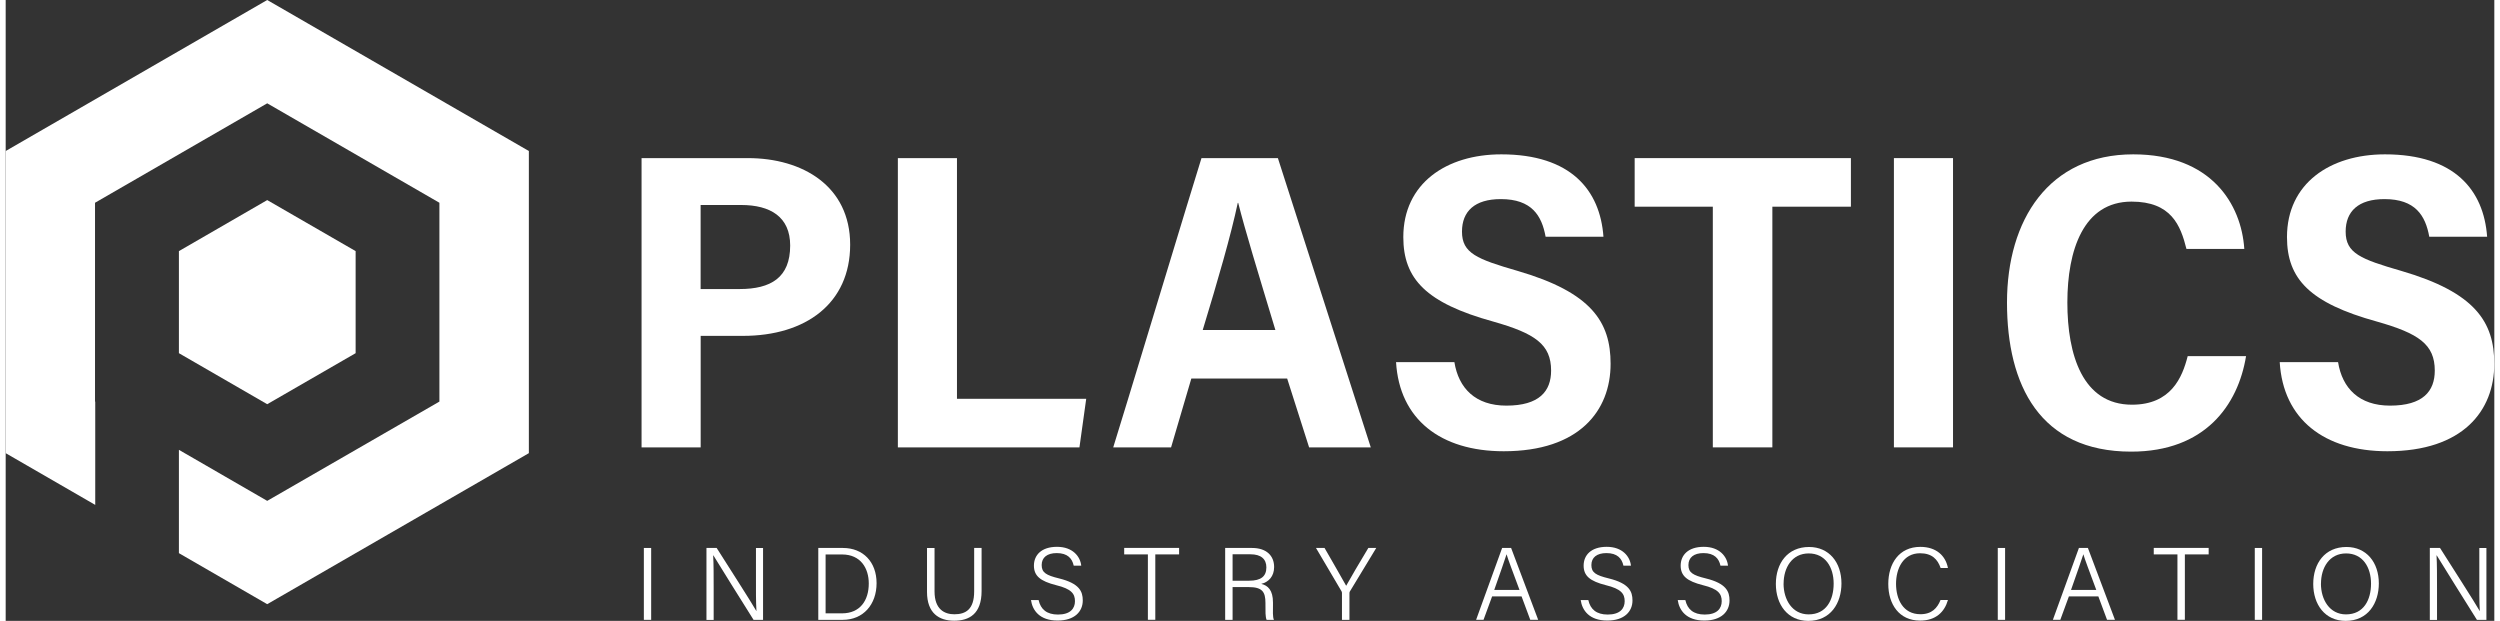
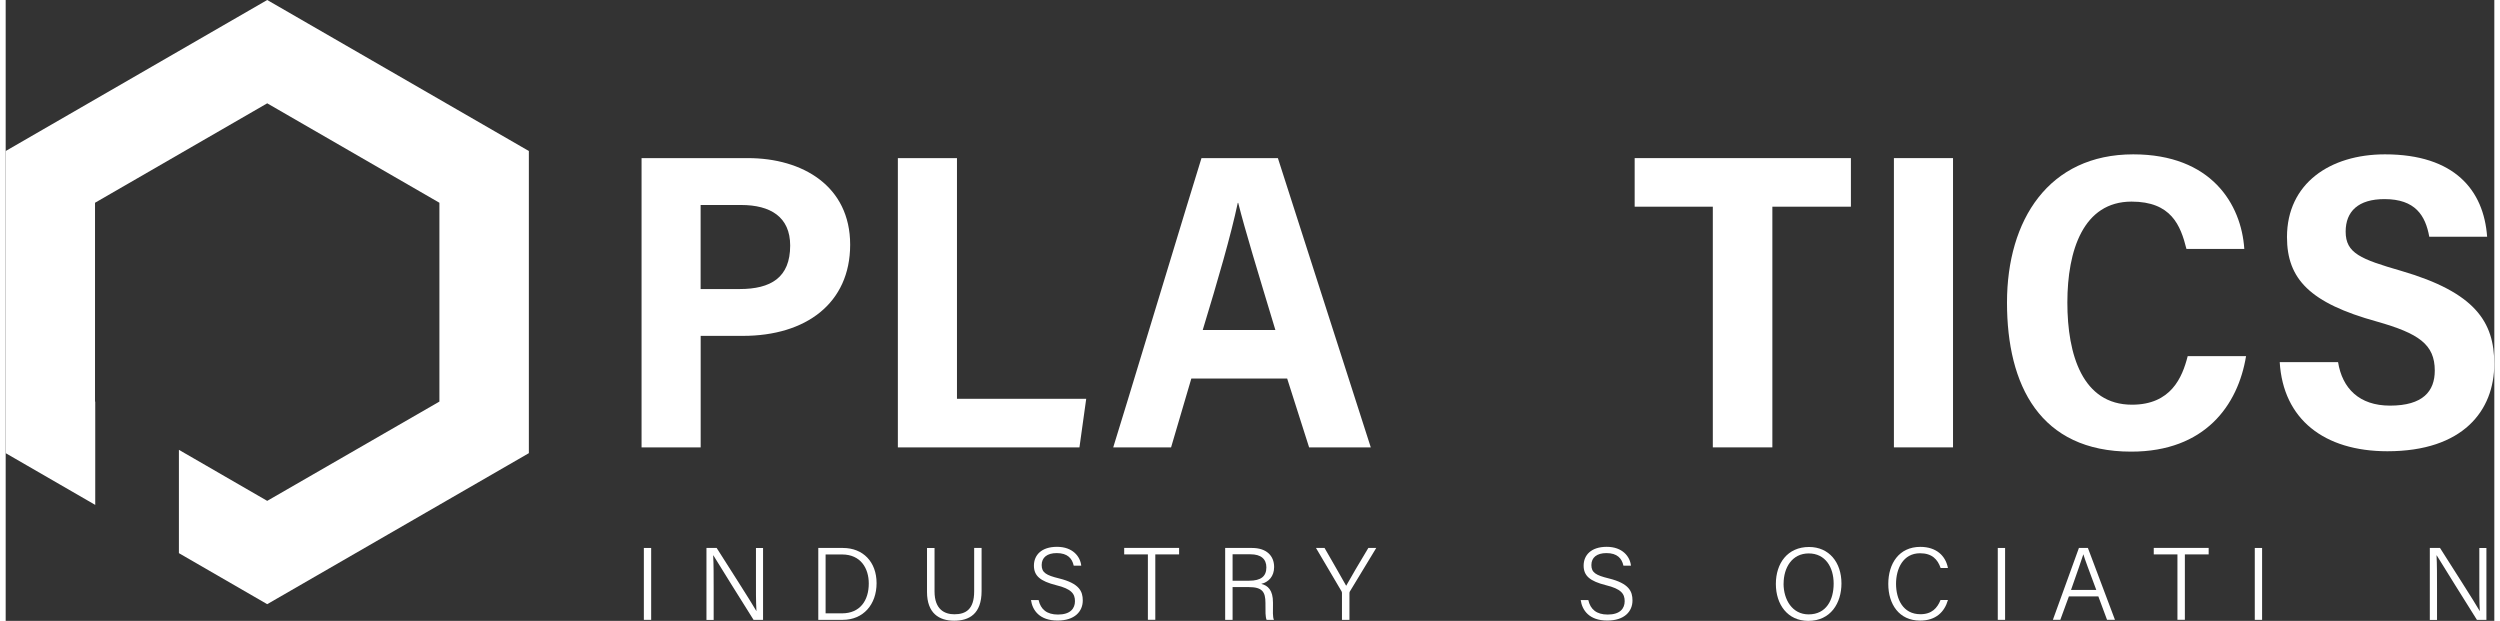
<svg xmlns="http://www.w3.org/2000/svg" id="Layer_1664610e9a65ee" data-name="Layer 1" viewBox="0 0 455.98 113.76" aria-hidden="true" width="455px" height="113px">
  <rect x="0" y="0" width="455.98" height="113.76" fill="#333333" stroke="none" />
  <defs>
    <linearGradient class="cerosgradient" data-cerosgradient="true" id="CerosGradient_idce750ae2d" gradientUnits="userSpaceOnUse" x1="50%" y1="100%" x2="50%" y2="0%">
      <stop offset="0%" stop-color="#d1d1d1" />
      <stop offset="100%" stop-color="#d1d1d1" />
    </linearGradient>
    <linearGradient />
    <style>
      .cls-1-664610e9a65ee{
        fill: #fff;
      }
    </style>
  </defs>
  <g>
    <polygon class="cls-1-664610e9a65ee" points="47.92 0 0 27.67 0 83.03 16.41 92.51 16.41 73.58 16.37 73.58 16.37 37.15 47.92 18.93 79.47 37.15 79.47 73.58 47.92 91.77 31.74 82.42 31.74 101.35 47.92 110.7 95.86 83.03 95.86 27.67 47.92 0" />
-     <polygon class="cls-1-664610e9a65ee" points="64.12 64.71 64.12 46.01 47.92 36.66 31.74 46.01 31.74 64.71 47.92 74.06 64.12 64.71" />
  </g>
  <g>
    <path class="cls-1-664610e9a65ee" d="m116.51,28.97h19.5c9.98,0,18.72,5.11,18.72,15.86s-8.12,16.71-19.65,16.71h-7.74v20.43h-10.83V28.97Zm10.83,23.99h7.12c5.73,0,9.28-2.09,9.28-7.97,0-5.26-3.64-7.43-8.98-7.43h-7.43v15.4Z" />
    <path class="cls-1-664610e9a65ee" d="m163.47,28.97h10.83v44.1h23.68l-1.24,8.9h-33.27V28.97Z" />
    <path class="cls-1-664610e9a65ee" d="m217.24,69.36l-3.71,12.61h-10.6c.7-2.09,15.4-50.68,16.17-53h14l17.02,53h-11.3l-4.02-12.61h-17.56Zm15.4-8.9c-3.25-10.76-5.57-18.34-6.81-23.29h-.08c-1.24,5.88-3.64,14.16-6.42,23.29h13.31Z" />
-     <path class="cls-1-664610e9a65ee" d="m265.44,66.35c.77,4.8,3.87,7.97,9.52,7.97,6.03,0,8.2-2.63,8.2-6.42,0-4.8-2.94-6.81-10.6-8.98-12.3-3.4-16.48-7.81-16.48-15.48,0-9.83,7.89-15.16,17.95-15.16,12.77,0,18.11,6.58,18.72,15.09h-10.6c-.7-3.87-2.55-6.89-8.2-6.89-4.8,0-7.12,2.24-7.12,5.96,0,3.95,2.71,5.03,10.21,7.2,13.54,3.95,17.02,9.36,17.02,17.02,0,8.59-5.73,16.02-19.58,16.02-11.61,0-19.11-5.88-19.73-16.33h10.68Z" />
    <path class="cls-1-664610e9a65ee" d="m312.78,37.87h-14.31v-8.9h39.62v8.9h-14.39v44.1h-10.91v-44.1Z" />
    <path class="cls-1-664610e9a65ee" d="m356.8,28.97v53h-10.83V28.97h10.83Z" />
    <path class="cls-1-664610e9a65ee" d="m410.49,65.26c-1.47,8.98-7.51,17.49-21.05,17.49-16.71,0-22.75-12.15-22.75-27.31s7.66-27.16,23.13-27.16c14.31,0,19.81,9.13,20.35,17.33h-10.6c-1.08-4.33-2.79-8.67-10.06-8.67-8.82,0-11.76,8.9-11.76,18.49s2.79,18.72,11.84,18.72c7.12,0,9.21-4.95,10.21-8.9h10.68Z" />
    <path class="cls-1-664610e9a65ee" d="m427.35,66.35c.77,4.8,3.87,7.97,9.52,7.97,6.03,0,8.2-2.63,8.2-6.42,0-4.8-2.94-6.81-10.6-8.98-12.3-3.4-16.48-7.81-16.48-15.48,0-9.83,7.89-15.16,17.95-15.16,12.77,0,18.11,6.58,18.72,15.09h-10.6c-.7-3.87-2.55-6.89-8.2-6.89-4.8,0-7.12,2.24-7.12,5.96,0,3.95,2.71,5.03,10.21,7.2,13.54,3.95,17.02,9.36,17.02,17.02,0,8.59-5.73,16.02-19.58,16.02-11.61,0-19.11-5.88-19.73-16.33h10.68Z" />
  </g>
  <g>
    <path class="cls-1-664610e9a65ee" d="m118.27,100.4v13.17h-1.34v-13.17h1.34Z" />
    <path class="cls-1-664610e9a65ee" d="m128.4,113.57v-13.17h1.87c1.98,3.13,6.47,10.11,7.27,11.55h.02c-.11-1.81-.09-3.81-.09-5.96v-5.59h1.3v13.17h-1.74c-1.87-2.96-6.47-10.34-7.36-11.81h-.04c.09,1.62.09,3.7.09,6.08v5.74h-1.32Z" />
    <path class="cls-1-664610e9a65ee" d="m148.89,100.4h4.53c3.64,0,6.15,2.53,6.15,6.45s-2.45,6.72-6.19,6.72h-4.49v-13.17Zm1.34,11.98h3c3.3,0,4.91-2.34,4.91-5.47,0-2.76-1.45-5.32-4.91-5.32h-3v10.79Z" />
    <path class="cls-1-664610e9a65ee" d="m170.19,100.4v7.96c0,3.32,1.85,4.19,3.64,4.19,2.09,0,3.62-.91,3.62-4.19v-7.96h1.36v7.89c0,4.19-2.26,5.44-5.02,5.44s-4.98-1.36-4.98-5.28v-8.04h1.38Z" />
    <path class="cls-1-664610e9a65ee" d="m189.26,109.96c.38,1.68,1.49,2.64,3.55,2.64,2.25,0,3.11-1.1,3.11-2.45s-.64-2.25-3.44-2.93c-2.92-.74-4.08-1.7-4.08-3.59s1.34-3.44,4.23-3.44,4.27,1.79,4.44,3.45h-1.38c-.28-1.3-1.11-2.3-3.11-2.3-1.77,0-2.76.81-2.76,2.19s.81,1.87,3.19,2.45c3.74.92,4.34,2.4,4.34,4.04,0,2.02-1.49,3.68-4.62,3.68-3.3,0-4.6-1.87-4.87-3.76h1.4Z" />
    <path class="cls-1-664610e9a65ee" d="m209.28,101.58h-4.34v-1.19h10.06v1.19h-4.36v11.98h-1.36v-11.98Z" />
    <path class="cls-1-664610e9a65ee" d="m224.8,107.57v6h-1.36v-13.17h4.93c2.64,0,4.04,1.43,4.04,3.49,0,1.7-.98,2.75-2.36,3.09,1.23.3,2.15,1.15,2.15,3.42v.53c0,.91-.08,2.11.17,2.64h-1.34c-.24-.57-.21-1.6-.21-2.79v-.3c0-2.04-.59-2.91-3.04-2.91h-2.98Zm0-1.17h3.04c2.17,0,3.15-.81,3.15-2.44,0-1.53-.98-2.4-2.91-2.4h-3.28v4.83Z" />
    <path class="cls-1-664610e9a65ee" d="m244.84,113.57v-4.89c0-.13-.02-.26-.08-.34l-4.68-7.94h1.57c1.26,2.19,3.38,5.87,3.96,6.93.57-1.06,2.72-4.72,4.06-6.93h1.45l-4.85,8c-.04.08-.06.15-.06.32v4.85h-1.38Z" />
-     <path class="cls-1-664610e9a65ee" d="m272.35,109.28l-1.57,4.28h-1.36l4.77-13.17h1.64l4.96,13.17h-1.45l-1.59-4.28h-5.42Zm5.02-1.19c-1.38-3.72-2.09-5.57-2.36-6.51h-.02c-.32,1.06-1.15,3.34-2.25,6.51h4.62Z" />
    <path class="cls-1-664610e9a65ee" d="m289.98,109.96c.38,1.68,1.49,2.64,3.55,2.64,2.25,0,3.11-1.1,3.11-2.45s-.64-2.25-3.44-2.93c-2.92-.74-4.08-1.7-4.08-3.59s1.34-3.44,4.23-3.44,4.27,1.79,4.44,3.45h-1.38c-.28-1.3-1.11-2.3-3.11-2.3-1.77,0-2.76.81-2.76,2.19s.81,1.87,3.19,2.45c3.74.92,4.34,2.4,4.34,4.04,0,2.02-1.49,3.68-4.62,3.68-3.3,0-4.6-1.87-4.87-3.76h1.4Z" />
-     <path class="cls-1-664610e9a65ee" d="m307.76,109.96c.38,1.68,1.49,2.64,3.55,2.64,2.25,0,3.11-1.1,3.11-2.45s-.64-2.25-3.44-2.93c-2.92-.74-4.08-1.7-4.08-3.59s1.34-3.44,4.23-3.44,4.27,1.79,4.44,3.45h-1.38c-.28-1.3-1.11-2.3-3.11-2.3-1.77,0-2.76.81-2.76,2.19s.81,1.87,3.19,2.45c3.74.92,4.34,2.4,4.34,4.04,0,2.02-1.49,3.68-4.62,3.68-3.3,0-4.6-1.87-4.87-3.76h1.4Z" />
    <path class="cls-1-664610e9a65ee" d="m336.36,106.89c0,3.62-1.98,6.87-6.08,6.87-3.79,0-5.94-3-5.94-6.77s2.13-6.77,6.08-6.77c3.66,0,5.94,2.81,5.94,6.68Zm-10.61.04c0,2.94,1.59,5.64,4.59,5.64,3.25,0,4.59-2.66,4.59-5.64s-1.51-5.53-4.57-5.53-4.6,2.62-4.6,5.53Z" />
    <path class="cls-1-664610e9a65ee" d="m355.87,109.94c-.62,2.17-2.21,3.77-5.1,3.77-3.85,0-5.83-3-5.83-6.72s1.96-6.79,5.87-6.79c2.96,0,4.64,1.66,5.06,3.87h-1.34c-.55-1.59-1.58-2.7-3.77-2.7-3.11,0-4.4,2.83-4.4,5.6s1.25,5.57,4.47,5.57c2.09,0,3.09-1.13,3.68-2.6h1.36Z" />
    <path class="cls-1-664610e9a65ee" d="m366.34,100.4v13.17h-1.34v-13.17h1.34Z" />
    <path class="cls-1-664610e9a65ee" d="m378.03,109.28l-1.57,4.28h-1.36l4.77-13.17h1.64l4.96,13.17h-1.45l-1.59-4.28h-5.42Zm5.02-1.19c-1.38-3.72-2.09-5.57-2.36-6.51h-.02c-.32,1.06-1.15,3.34-2.25,6.51h4.62Z" />
    <path class="cls-1-664610e9a65ee" d="m397.92,101.58h-4.34v-1.19h10.06v1.19h-4.36v11.98h-1.36v-11.98Z" />
    <path class="cls-1-664610e9a65ee" d="m413.43,100.4v13.17h-1.34v-13.17h1.34Z" />
-     <path class="cls-1-664610e9a65ee" d="m434.82,106.89c0,3.62-1.98,6.87-6.08,6.87-3.79,0-5.94-3-5.94-6.77s2.13-6.77,6.08-6.77c3.66,0,5.94,2.81,5.94,6.68Zm-10.61.04c0,2.94,1.59,5.64,4.59,5.64,3.25,0,4.59-2.66,4.59-5.64s-1.51-5.53-4.57-5.53-4.6,2.62-4.6,5.53Z" />
    <path class="cls-1-664610e9a65ee" d="m444.16,113.57v-13.17h1.87c1.98,3.13,6.47,10.11,7.27,11.55h.02c-.11-1.81-.09-3.81-.09-5.96v-5.59h1.3v13.17h-1.74c-1.87-2.96-6.47-10.34-7.36-11.81h-.04c.09,1.62.09,3.7.09,6.08v5.74h-1.32Z" />
  </g>
</svg>